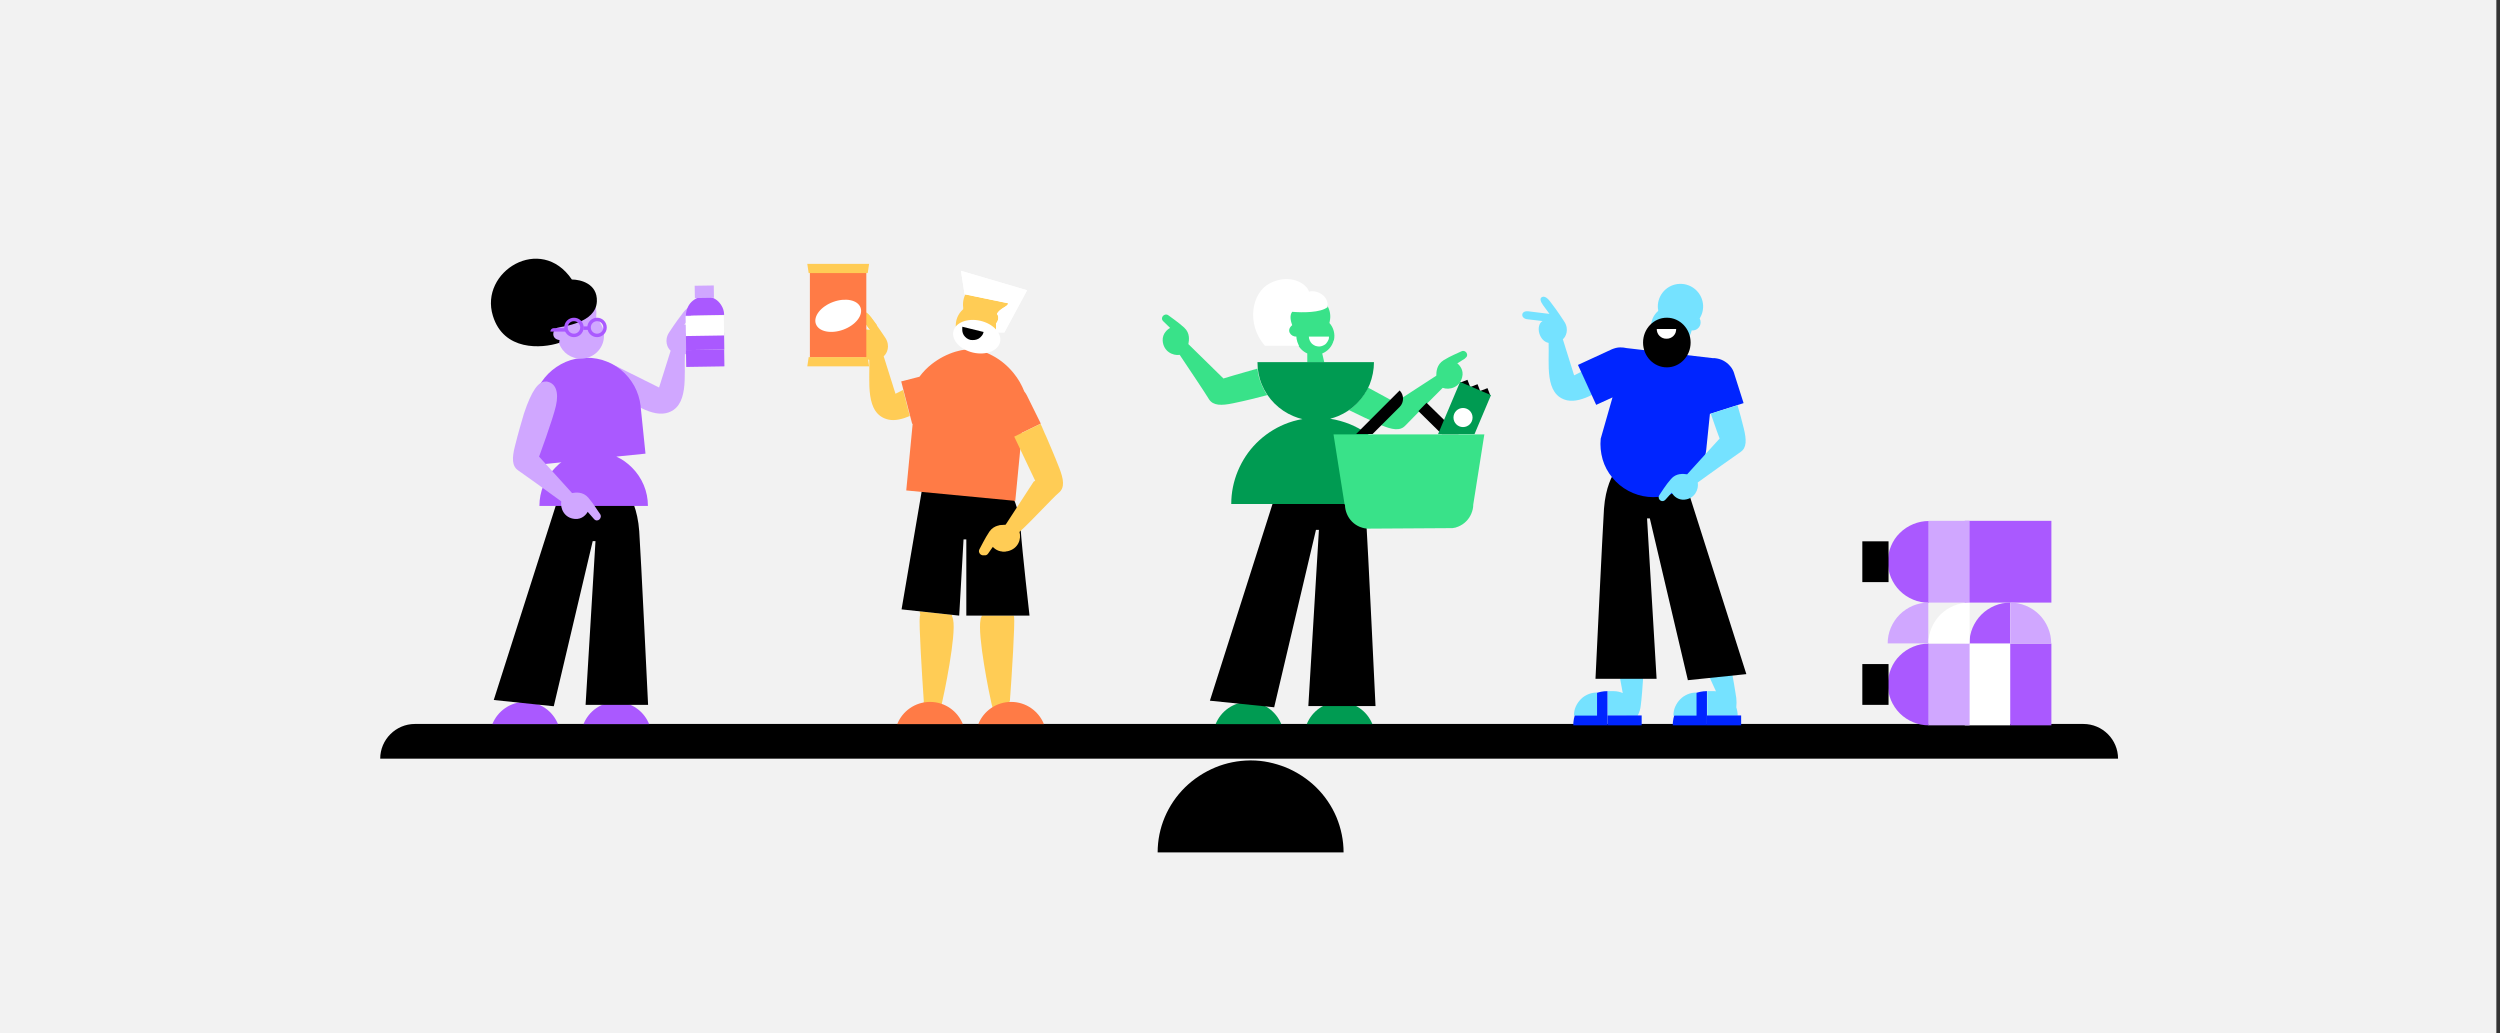
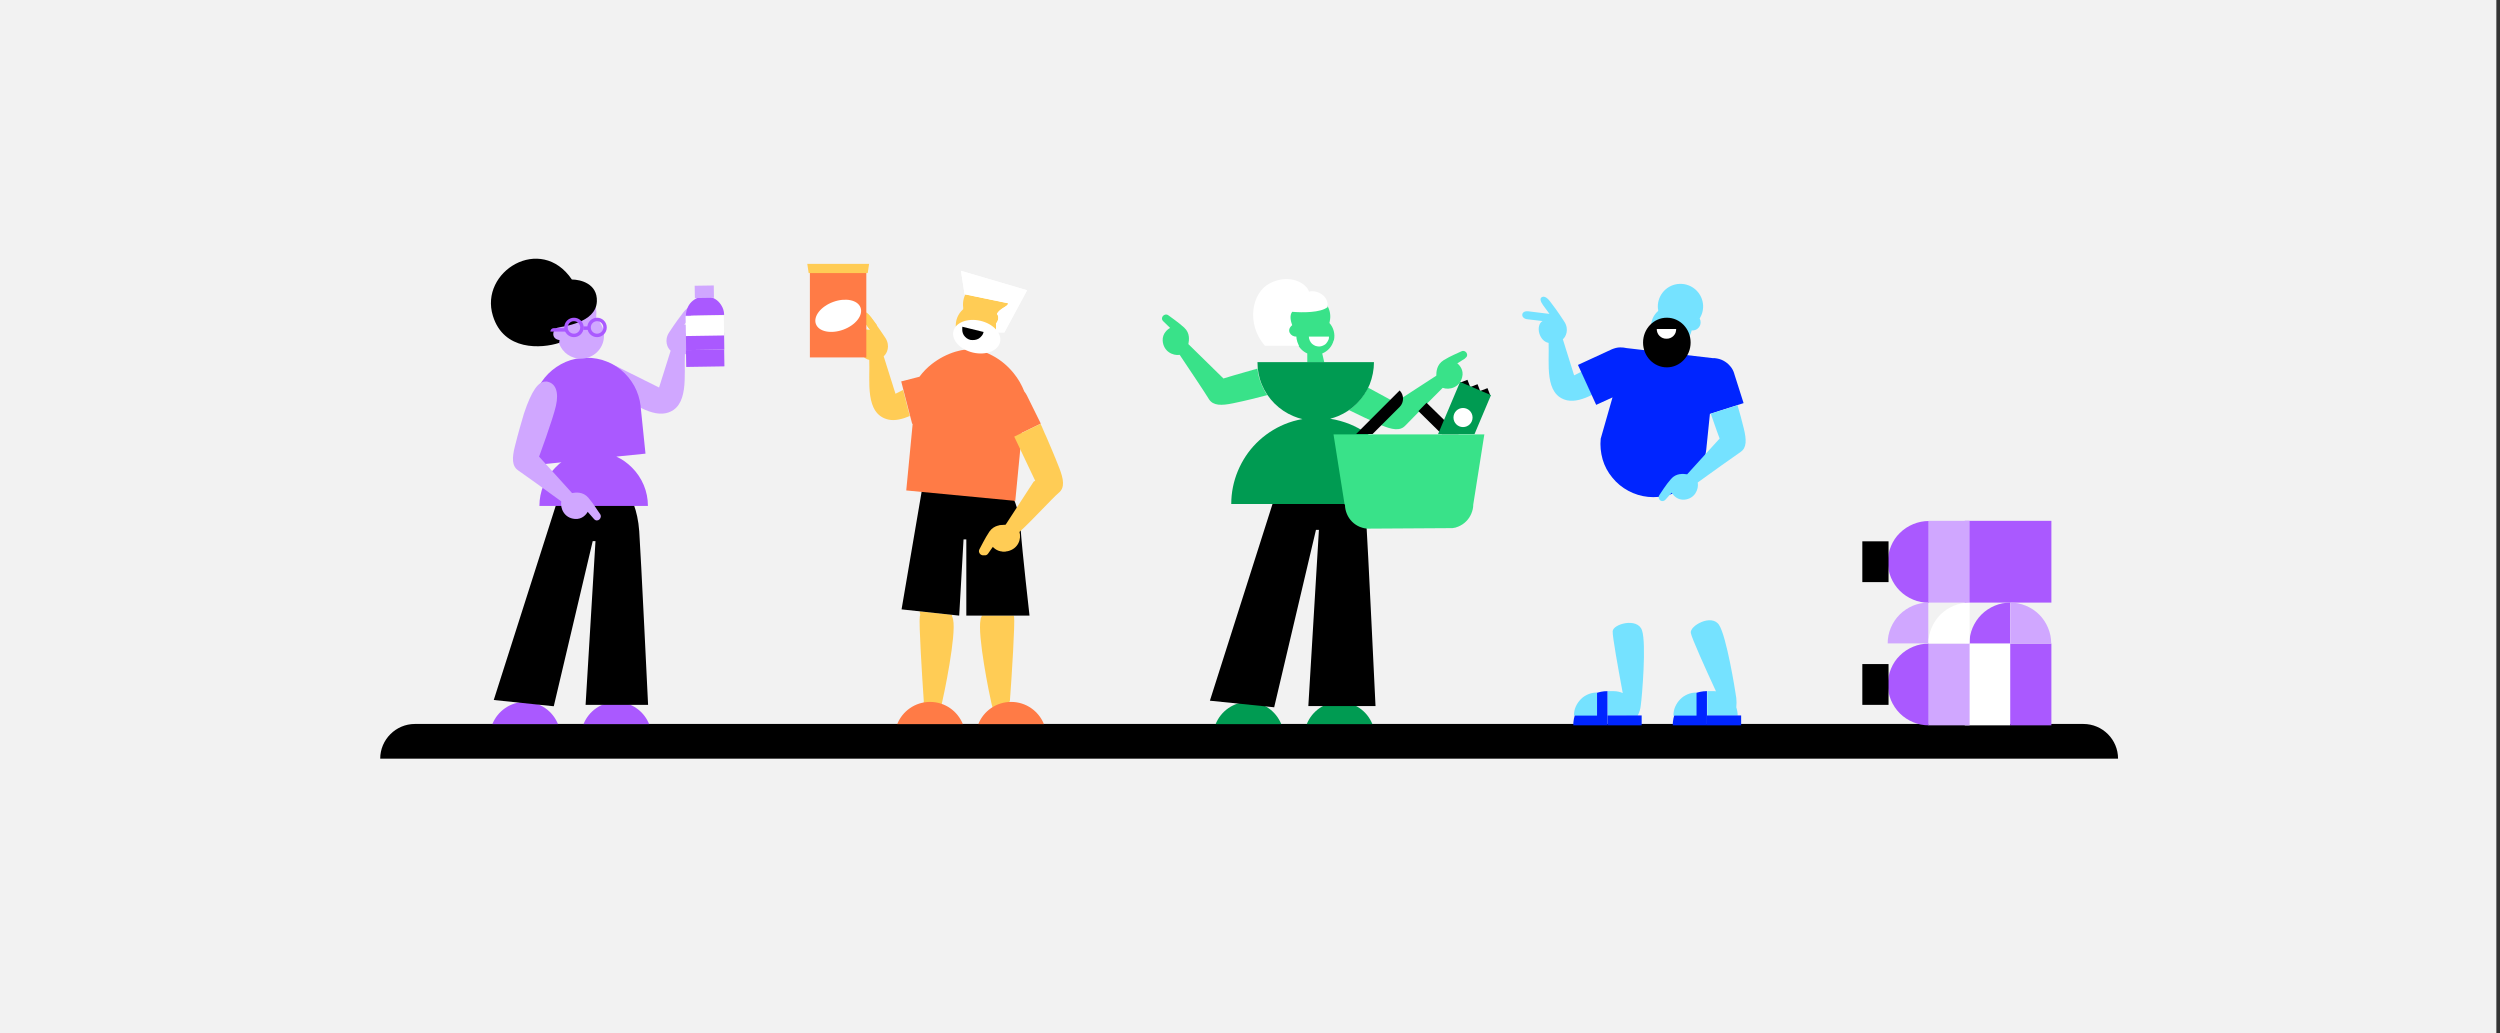
<svg xmlns="http://www.w3.org/2000/svg" id="Layer_1" version="1.1" viewBox="0 0 1440 595">
  <rect x="0" y="0" width="1440" height="595" fill="#333333" stroke="none" />
  <defs>
    <style>
      .st0, .st1 {
        fill: none;
      }

      .st2 {
        fill: #ff7b46;
      }

      .st3 {
        fill: #fc5;
      }

      .st4 {
        fill: #39e289;
      }

      .st5 {
        fill: #aa59ff;
      }

      .st6 {
        fill: #d0a7ff;
      }

      .st7 {
        fill: #fff;
      }

      .st8 {
        fill: #009b52;
      }

      .st9 {
        fill: #f2f2f2;
      }

      .st10 {
        fill: #75e2ff;
      }

      .st1 {
        stroke: #aa59ff;
        stroke-width: 2px;
      }

      .st11 {
        fill: #0025ff;
      }
    </style>
  </defs>
  <rect class="st9" x="-2.1" y="0" width="1440" height="595" />
  <g>
-     <path d="M773.9,491h-107.1c0-7,1.4-13.9,4.1-20.3,2.7-6.4,6.7-12.3,11.7-17.2,5-4.9,11-8.8,17.5-11.5,6.3-2.6,13-3.9,19.8-4h.8c6.8,0,13.5,1.5,19.9,4,6.5,2.7,12.5,6.6,17.5,11.5s9,10.8,11.7,17.2c2.7,6.5,4.1,13.4,4.1,20.3h0Z" />
    <path d="M720.8,437.9h-.4.4Z" />
    <path d="M720.4,437.9h-.4.4Z" />
    <path d="M1220,437h0c0-11-8.9-20-20-20H239c-11,0-20,9-20,20h1001Z" />
    <path class="st10" d="M936.8,412.2h6.5c-1.1,1.9-2.6,3-4.4,2.4-.9-.3-1.6-1.2-2.1-2.4Z" />
    <path class="st10" d="M945.1,406.2c-.2,2.1-.8,4.2-1.7,5.8,0,0,0,.2,0,.2h-17.4v-14.1h3.4c1.9,0,3.7.4,5.3,1.1-2.5-13.5-6-32.7-5.8-35.6.2-4.2,14.4-8.1,16.9-.5,2.6,7.6,0,38.3-.7,43.1h0Z" />
    <path class="st10" d="M986.7,398.1c.6,0,1.2,0,1.7.1-5.8-12.5-14-30.7-14.5-33.6-.8-4.1,12-11.3,16.3-4.6,4.3,6.7,9.2,37.1,9.9,42,.2,1.9.2,3.8,0,5.4.5,1.5.8,3.1.8,4.8h-17.5v-14.1h3.4-.1Z" />
    <path class="st11" d="M983.2,398.1c-2.6,0-5.1.5-7.5,1.5s-4.6,2.4-6.4,4.3c-1.8,1.8-3.3,4-4.3,6.4s-1.5,4.9-1.5,7.5h19.7v-19.7h0Z" />
    <rect class="st11" x="983.2" y="412.1" width="19.7" height="5.7" />
    <path class="st10" d="M977.2,398.9c-1.7,0-3.5.3-5.1,1s-3.1,1.6-4.3,2.9c-1.2,1.2-2.2,2.7-2.9,4.3-.7,1.6-1,3.3-1,5.1h13.3v-13.3Z" />
    <path class="st11" d="M925.9,398.1c-2.6,0-5.1.5-7.5,1.5s-4.6,2.4-6.4,4.3c-1.8,1.8-3.3,4-4.3,6.4s-1.5,4.9-1.5,7.5h19.7v-19.7h0Z" />
    <rect class="st11" x="925.9" y="412.1" width="19.7" height="5.7" />
    <path class="st10" d="M919.9,398.9c-1.7,0-3.5.3-5.1,1s-3.1,1.6-4.3,2.9c-1.2,1.2-2.2,2.7-2.9,4.3-.7,1.6-1,3.3-1,5.1h13.3v-13.3Z" />
    <path class="st10" d="M943.5,412.2h0s0-.1,0-.2v.2Z" />
    <path class="st10" d="M916.9,227.5c-4.8,2.4-9.8,4-14.2,3.1-13.4-3-10.2-21.6-10.7-33.1-5.4-.9-7.8-9.9-3.5-12.6-.2.1-4.5-.6-8.7-1-4.1-.4-4-5.1.5-4.6,3.6.4,8.3,1.1,12.2,1.5,0,0-1.8-2.5-3.6-4.9-1.6-2.2-2-3.9-1-4.6.9-.7,2.6-.8,5,2.4,1.8,2.3,4.4,5.8,8.1,11.5,3,4.5.9,8.9-.8,10.2l6.5,20.8,4.2-2.1,6.2,13.5h-.2Z" />
-     <path d="M972.1,391.8l33.8-3.5-37.2-117h-38.1c-1.9,2.1-5.8,9.4-6.7,21.7-.8,12.3-4.9,98-4.9,98h35.2l-5.5-92.4h1.6l21.9,93.1h0Z" />
    <path class="st3" d="M542.5,405.7c-1.3,5.5-4.6,10.4-8.2,8.6-2.8-1.4-2.6-7.5-2.2-10.4-1-14.7-2.9-45-2.3-48.8,0-.3.2-.6.3-.9-.2-.7-.3-1.4-.4-2.1l18.8,2c0,.3-.2.5-.2.8.3.6.6,1.2.7,2,1.9,9-5.3,43.4-6.6,48.8h.1Z" />
    <path class="st3" d="M581.5,403.9c.4,2.9.6,9-2.2,10.4s-6.9-3.2-8.1-8.6c-1.3-5.5-8.3-39.9-6.4-48.8,0-.7.4-1.4.7-2,0-.1,0-.2,0-.4h18.4c0,.2,0,.4.2.5.6,3.8-1.3,34.1-2.4,48.8h-.1Z" />
    <path d="M552.5,354.6l-33.2-3.6,11.7-68.6h50c1.9,2.2,6,9.7,6.9,22.5s5.1,49.7,5.1,49.7h-36.4v-43.9h-1.6l-2.5,43.9Z" />
    <path class="st2" d="M582.4,404.3c8.6,0,15.9,5.3,18.9,12.8h-37.8c3-7.5,10.3-12.8,18.9-12.8h0Z" />
    <path class="st2" d="M535.7,404.3c8.6,0,15.9,5.3,18.9,12.8h-37.8c3-7.5,10.3-12.8,18.9-12.8h0Z" />
    <path class="st3" d="M501.5,182.5c-2.5-3.3-4.2-3.2-5.2-2.5-1,.8-.6,2.5,1.1,4.8,1.4,1.9,2.8,3.9,3.4,4.7,1.7,0,3.3-.9,4.4-2.1-1.5-2.1-2.7-3.7-3.7-5h0Z" />
    <path class="st5" d="M355,404.3c8.6,0,15.9,5.3,18.9,12.8h-37.8c3-7.5,10.3-12.8,18.9-12.8Z" />
    <path class="st5" d="M302.5,404.3c8.6,0,15.9,5.3,18.9,12.8h-37.8c3-7.5,10.3-12.8,18.9-12.8Z" />
    <path class="st8" d="M771.6,404.3c8.6,0,15.9,5.3,18.9,12.8h-37.8c3-7.5,10.3-12.8,18.9-12.8h0Z" />
    <path class="st8" d="M719.1,404.3c8.6,0,15.9,5.3,18.9,12.8h-37.8c3-7.5,10.3-12.8,18.9-12.8h0Z" />
    <path class="st6" d="M379.6,223.2l-29.3-14.6,5,17.1c5.3,4.2,18.6,14.4,28.2,12.3,13.7-3,10.4-22.1,11-33.9,5.5-.9,7.9-10.1,3.6-12.9.2.1,7.5-.6,11.7-1s4-5.2-.5-4.7l-15.2,1.6s1.9-2.6,3.7-5c1.6-2.2,2-4,1-4.7s-2.6-.8-5.1,2.4c-1.8,2.3-4.5,5.9-8.3,11.7-3,4.6-.9,9.1.9,10.5l-6.7,21.3h0Z" />
    <path d="M318.9,406.8l-34.5-3.6,38.1-119.4h38.9c1.9,2.1,5.9,9.6,6.8,22.2s5.1,100,5.1,100h-36l5.7-94.3h-1.6l-22.4,95h-.1Z" />
    <path class="st5" d="M306.8,240.3c-.4-4,0-8,1.2-11.9s3.1-7.6,5.7-10.8,5.8-5.8,9.4-7.8,7.6-3.2,11.6-3.6c4.1-.4,8.2,0,12.1,1.1,3.9,1.2,7.6,3.1,10.8,5.7,3.2,2.6,5.8,5.8,7.8,9.4,1.9,3.5,3.1,7.4,3.6,11.4v.3l2.8,27.2-16.8,1.7c3.4,1.5,6.4,3.7,9,6.3,2.9,2.9,5.2,6.3,6.8,10.1,1.6,3.8,2.4,7.9,2.4,12h-62.5c0-4.1.8-8.2,2.4-12s3.9-7.2,6.8-10.1,2.2-2.1,3.5-3l-13.7,1.4-2.8-27.2" />
    <path class="st5" d="M306.8,240.6h0v-.3" />
    <line class="st0" x1="306.8" y1="240.6" x2="306.8" y2="240.3" />
    <path class="st6" d="M314.6,219.8c-4.4-.4-8.4,5.2-12.8,18.4-1.1,3.7-3.4,11.5-5.2,18.8-1.7,6.6-1.8,11.4,1.8,13.9,3.7,2.5,16.9,12.1,24.9,17.9-.7,4,1.7,9.6,7.8,10.1,4.2.4,6.7-2.7,7.4-4.1,0,0,2.5,2.8,3.6,4.1,2,2.4,5.2-.6,3.5-2.9-1.1-1.4-3.6-5.7-6.7-9.3-3.1-3.6-7.2-3.1-9.4-2.7l-19-21s7.9-21.3,9.7-29.2c1.8-7.9,0-13.5-5.8-14.1h.2Z" />
    <path class="st6" d="M343.5,182.2c0,.3,0,.7-.2,1,3.3,2.8,5.1,7.2,4.5,11.8-.9,7.3-7.6,12.4-14.9,11.5-5.8-.7-10.3-5.1-11.4-10.6h-1.3c-2.9-.4-4.9-3-4.6-5.9,0-.7.3-1.3.6-1.8-1.7-2.8-2.6-6.2-2.1-9.7,1-8.1,8.4-13.8,16.5-12.8s13.8,8.4,12.8,16.5h.1Z" />
    <path d="M343.8,173.6c.4-10.2-9.4-12.6-14.4-12.6-17.9-26.4-53.4-4.6-45.5,20.9,6.2,20.4,28.1,18.9,38.2,15.6l.2-1.6c-5.2-.7-4-6.2-1.3-7.1,2.7-.8,22.3-2.5,22.8-15.2h0Z" />
    <circle class="st1" cx="330.6" cy="188.6" r="4.6" />
    <circle class="st1" cx="343.9" cy="188.6" r="4.6" />
    <path class="st5" d="M317,191c0-1.1.9-2,2-2h7v2h-9Z" />
    <path class="st5" d="M336,188h3v2h-3v-2Z" />
    <path class="st5" d="M1087.4,394.2c0-3.1.6-6.2,1.8-9,1.2-2.9,2.9-5.5,5.1-7.6,2.2-2.2,4.8-3.9,7.7-5.1,2.9-1.2,5.9-1.8,9-1.8v47.1c-3.1,0-6.2-.6-9-1.8-2.9-1.2-5.5-2.9-7.7-5.1s-3.9-4.8-5.1-7.6c-1.2-2.9-1.8-5.9-1.8-9h0Z" />
    <rect class="st7" x="1131.7" y="370.7" width="26.2" height="47.1" />
    <rect class="st5" x="1157.9" y="370.7" width="23.7" height="47.1" />
    <rect x="1072.7" y="382.5" width="15.1" height="23.5" />
    <rect class="st6" x="1110.8" y="370.7" width="23.7" height="47.1" />
    <path class="st5" d="M1087.4,323.6c0-3.1.6-6.2,1.8-9,1.2-2.9,2.9-5.5,5.1-7.6,2.2-2.2,4.8-3.9,7.7-5.1,2.9-1.2,5.9-1.8,9-1.8v47.1c-3.1,0-6.2-.6-9-1.8-2.9-1.2-5.5-2.9-7.7-5.1s-3.9-4.8-5.1-7.6c-1.2-2.9-1.8-5.9-1.8-9h0Z" />
    <rect class="st5" x="1131.7" y="300" width="49.9" height="47.1" />
    <rect x="1072.7" y="311.8" width="15.1" height="23.5" />
    <rect class="st6" x="1110.8" y="300" width="23.7" height="47.1" />
    <path class="st6" d="M1110.8,347.1c-3.1,0-6.1.6-9,1.8-2.8,1.2-5.4,2.9-7.6,5.1s-3.9,4.8-5.1,7.6c-1.2,2.9-1.8,5.9-1.8,9h23.4v-23.6h0Z" />
    <path class="st5" d="M1157.9,347.1c-3.1,0-6.1.6-9,1.8-2.8,1.2-5.4,2.9-7.6,5.1s-3.9,4.8-5.1,7.6c-1.2,2.9-1.8,5.9-1.8,9h23.4v-23.6h0Z" />
    <path class="st7" d="M1134.5,347.1c-3.1,0-6.2.6-9.1,1.8-2.9,1.2-5.5,2.9-7.7,5.1s-3.9,4.8-5.1,7.6c-1.2,2.9-1.8,5.9-1.8,9h23.7v-23.6h0Z" />
    <path class="st6" d="M1181.5,370.7c0-3.1-.6-6.2-1.8-9-1.2-2.9-2.9-5.5-5.1-7.7s-4.8-3.9-7.7-5.1c-2.9-1.2-5.9-1.8-9-1.8v23.6h23.6Z" />
    <path class="st4" d="M768.2,196c-.9,3.6-3.4,6.3-6.6,7.6l1.2,5.2h-9.8v-5.2c-3.7-1.6-6.3-5.2-6.6-9.2-.3,0-.7,0-1-.1-2.3-.6-3.8-2.9-3.2-5.3,0-.5.4-1,.7-1.5-1.2-2.5-1.5-5.3-.8-8.2,1.6-6.5,8.2-10.5,14.8-8.9,6.5,1.6,10.6,8.2,9,14.8,0,.3,0,.5-.2.8,2.4,2.6,3.5,6.4,2.6,10.1h-.1Z" />
    <path class="st7" d="M764.7,176.9c-4.1,3.3-14.7,3.2-20.4,2.7-1.6,2-.9,5.3,0,7.7-3.7,3-.8,6.7,2.4,6.6,0,1.9,1,4.5,1.6,5.3-6.7,0-20,0-19.7,0-11-12.7-7.6-30.7,2.8-36,11.4-5.9,21.2,0,22.6,4.8,3.5-1.2,11.5,1.6,10.7,8.9h0Z" />
    <path class="st4" d="M729.9,227.6c-.3,0-.5.2-.8.2-3.7,1-11.5,3-18.9,4.5-6.7,1.4-11.4,1.4-13.8-2.3-2.3-3.8-11.4-17.4-16.9-25.6-4,.6-9.4-2-9.8-8.2-.2-4.2,2.9-6.6,4.3-7.3,0,0-2.7-2.6-3.9-3.8-2.3-2.1.8-5.2,3-3.4,1.4,1.1,5.5,3.8,9,7s2.8,7.3,2.4,9.5l20.2,19.8s10.5-3.2,19.6-5.7c.3,3.2,1.1,6.3,2.4,9.3.9,2.1,1.9,4.1,3.2,5.9h0Z" />
    <path class="st4" d="M844,206.4c-1.5.9-4.6,2.9-4.6,2.9,1.3,1,3.9,3.9,2.8,8-1.5,6-7.4,7.5-11.2,6.1-7,7-18.5,18.5-21.6,21.8-3,3.2-7.7,2.3-14-.4-6.9-3-14.2-6.5-17.6-8.2-.3-.1-.5-.3-.8-.4,1.6-1.1,3-2.3,4.4-3.7,2.7-2.7,4.9-5.8,6.5-9.3,7.7,4.1,15.7,8.6,15.7,8.6l23.7-15.4c0-2.2.2-6.4,4.2-8.9s8.6-4.3,10.2-5.1c2.5-1.3,4.9,2.3,2.2,3.9h0Z" />
    <path d="M734,407.4l-37.1-3.8,40.9-128.5h41.8c2.1,2.3,6.4,10.3,7.3,23.9.9,13.6,5.4,107.7,5.4,107.7h-38.7l6.1-101.5h-1.7l-24.1,102.3h0Z" />
    <path class="st8" d="M808.1,290.3h-98.9c0-6.5,1.3-13,3.8-19s6.1-11.5,10.7-16.1c4.6-4.6,10.1-8.3,16.1-10.8,3.4-1.4,6.8-2.4,10.4-3-1.8-.4-3.5-1-5.2-1.7-4.1-1.7-7.8-4.2-10.9-7.3-3.1-3.1-5.6-6.8-7.3-10.9-1.7-4.1-2.5-8.5-2.5-12.9h67.1c0,4.4-.9,8.8-2.5,12.9-1.7,4.1-4.2,7.8-7.3,10.9-3.1,3.1-6.8,5.6-10.9,7.3-1.5.6-3,1.1-4.5,1.5,3.9.6,7.8,1.7,11.5,3.2,6,2.5,11.5,6.1,16.1,10.8,4.6,4.6,8.2,10.1,10.7,16.1s3.8,12.5,3.8,19h-.2Z" />
    <path class="st7" d="M765.5,193.7c0,.8,0,1.5-.4,2.2-.3.7-.7,1.3-1.2,1.9s-1.2,1-1.9,1.3-1.5.5-2.2.5-1.5-.2-2.2-.4c-.7-.3-1.3-.7-1.9-1.2-.5-.5-1-1.2-1.3-1.9s-.5-1.5-.5-2.2h11.6v-.2Z" />
    <path d="M806.1,234.5l-15.5,15.5h-9.5l25.1-25.1c2.6,2.6,2.6,6.9,0,9.5h0Z" />
    <polygon points="840.2 250.1 830.5 250.1 817 236.8 821.7 232 840.2 250.1" />
    <path class="st4" d="M788.5,304.6h-1.8,1.8Z" />
    <rect x="841.7" y="219.4" width="4.5" height="4.5" transform="translate(-23.2 318.7) rotate(-21.1)" />
    <rect x="847.5" y="221.9" width="4.5" height="4.5" transform="translate(-23.7 321) rotate(-21.1)" />
    <rect x="853.3" y="224.2" width="4.5" height="4.5" transform="translate(-24.2 323.2) rotate(-21.1)" />
    <polygon class="st8" points="858.8 227.6 853.9 239.2 853.9 239.2 849.3 250.1 828.3 250.1 831.2 243.2 836.1 231.6 841 220 858.8 227.6" />
    <circle class="st7" cx="842.7" cy="240.5" r="5.5" />
    <path class="st3" d="M524.1,239.6c-4.2,1.8-8.5,2.9-12.3,2.1-13.9-3.1-10.6-22.4-11.1-34.4-5.6-1-8.1-10.3-3.7-13.1-.2.1-7.6-.6-11.9-1-4.2-.4-4.1-5.3.5-4.8l15.5,1.6s-1.9-2.6-3.7-5.1c-1.6-2.3-2-4-1.1-4.8,1-.8,2.7-.8,5.2,2.5,1.8,2.4,4.5,6,8.4,11.9,3.1,4.7,1,9.2-.9,10.7l6.8,21.6,4.4-2.2,3.9,15.2v-.2Z" />
    <path class="st5" d="M405.9,170.7c-1.4,0-2.9.3-4.2.9-1.3.6-2.5,1.4-3.5,2.4s-1.8,2.3-2.3,3.6-.8,2.8-.8,4.2l22-.4c0-1.4-.3-2.9-.9-4.2s-1.4-2.5-2.4-3.5-2.3-1.8-3.6-2.3-2.8-.8-4.2-.8h-.1Z" />
    <rect class="st5" x="395.1" y="191.8" width="22" height="9.7" transform="translate(-3 6.4) rotate(-.9)" />
    <rect class="st5" x="395.2" y="201.5" width="22" height="9.7" transform="translate(-3.2 6.4) rotate(-.9)" />
    <rect class="st6" x="400.2" y="164.5" width="11" height="7.1" transform="translate(-2.6 6.4) rotate(-.9)" />
    <rect class="st7" x="395" y="181.9" width="22" height="11.5" transform="translate(-2.9 6.4) rotate(-.9)" />
    <path class="st2" d="M561.3,200.9c-1.6,0-3.2.1-4.8.3v-1.1c1.7.2,3.2.4,4.8.8Z" />
    <path class="st2" d="M566.2,201.2v1.2c-1.7-.6-3.3-1-4.9-1.4,1.6,0,3.2,0,4.9.2Z" />
    <rect class="st2" x="466.5" y="152.2" width="32.5" height="53.5" />
    <rect class="st2" x="466.5" y="205.7" width="32.5" height=".2" />
    <path class="st3" d="M465,152h35.6l-.8,5.3h-34l-.8-5.3h0Z" />
-     <path class="st3" d="M500.6,211h-35.6l.8-5.3h34l.8,5.3h0Z" />
    <ellipse class="st7" cx="482.8" cy="181.9" rx="13.7" ry="8.5" transform="translate(-33.1 177.9) rotate(-20.2)" />
    <path class="st2" d="M599.3,244.1l-10.7,5.2-3.8,39.2-62.8-6,3.7-38.4h-.3l-6.3-24.4,10.5-2.7c2-2.7,4.4-5.2,7.1-7.3,4.1-3.2,8.8-5.7,13.9-7.2,2-.6,4-1,6-1.2,1.6-.2,3.2-.3,4.8-.3,1.6.4,3.2.8,4.8,1.4,1.9.7,3.8,1.5,5.6,2.5,4.7,2.5,8.8,6,12.1,10.1,2.6,3.2,4.6,6.7,6.1,10.5.6.7,1.1,1.5,1.5,2.3h0l8,16.2h-.2Z" />
    <path class="st3" d="M554.8,177.2c0,.3,0,.6,0,.9-3,2.6-4.7,6.6-4.2,10.8.9,6.7,7,11.4,13.7,10.6,5.3-.7,9.4-4.7,10.4-9.7h1.2c2.6-.3,4.5-2.8,4.2-5.4,0-.6-.3-1.2-.5-1.7,1.6-2.6,2.4-5.7,2-8.9-.9-7.4-7.7-12.7-15.1-11.7-7.4.9-12.7,7.7-11.7,15.1h-.1Z" />
    <path class="st7" d="M553.5,156l2.1,13.5,25.1,5.2c0,1.9-5,2.9-6.4,6.1,1.6,2.2.2,4.7-.6,5.6v5.1h4.8l13.1-24.3-38.1-11.2h0Z" />
    <ellipse class="st7" cx="562.6" cy="193.9" rx="9.4" ry="13.8" transform="translate(247.1 698.5) rotate(-77)" />
    <path d="M566.6,191.1c-.2.8-.5,1.6-1,2.2-.5.7-1.1,1.2-1.8,1.7-.7.4-1.5.7-2.3.8s-1.6.1-2.5,0c-.8-.2-1.5-.5-2.2-1s-1.2-1.1-1.7-1.8c-.4-.7-.7-1.5-.8-2.3s0-1.7,0-2.5l6.1,1.5,6.1,1.5h.1Z" />
    <path class="st3" d="M609.1,269.7c2.5,6.5,3.2,11.2-.3,14.1-3.5,2.9-15.2,15.8-22.7,22.6,1.2,3.9-.6,9.7-6.8,11.1-4.2.9-7.1-1.9-8-3.2,0,0-2.3,3.1-3.2,4.5-1.8,2.6-5.3,0-3.9-2.5.9-1.5,3-6.1,5.7-10.1,2.7-3.9,7-3.9,9.3-3.9l16.2-24.9,13.6-7.7h0Z" />
    <path class="st11" d="M998.9,215.1h0c-.5-1.6-1.3-3.1-2.4-4.3-1.1-1.3-2.4-2.3-3.9-3.1s-3.1-1.2-4.8-1.4h-1.1l-49.8-5.8h0c-1.2-.3-2.5-.4-3.7-.4-1.7,0-3.3.5-4.8,1.1h0l-19.5,9,10.5,23,9.4-4.3-6.8,23.8h0c-.4,4,0,8,1.1,11.9,1.1,3.8,3,7.4,5.6,10.5,2.5,3.1,5.6,5.7,9.2,7.6,3.5,1.9,7.4,3.1,11.4,3.5s8,0,11.9-1.1c3.8-1.1,7.4-3,10.5-5.6,3.1-2.5,5.7-5.7,7.6-9.2,1.9-3.5,3.1-7.4,3.5-11.4h0l2.1-20.5,19.4-6.2-5.5-17.3v.2Z" />
    <path class="st10" d="M955.1,178.2c0,.3,0,.6,0,.9-2.9,2.5-4.5,6.3-4,10.4.8,6.4,6.7,11,13.2,10.2,5.1-.7,9.1-4.5,10.1-9.4h1.1c2.5-.3,4.4-2.7,4-5.2,0-.6-.3-1.1-.5-1.6,1.5-2.5,2.3-5.5,1.9-8.6-.9-7.1-7.4-12.2-14.6-11.3-7.1.9-12.2,7.4-11.3,14.6h0Z" />
    <ellipse cx="960.1" cy="197.3" rx="13.7" ry="14.3" />
    <path class="st7" d="M965.5,189.5c0,.7-.2,1.5-.4,2.2-.3.7-.7,1.3-1.2,1.8s-1.1.9-1.8,1.2-1.4.4-2.2.4-1.5-.1-2.2-.4c-.7-.3-1.3-.7-1.8-1.2s-1-1.2-1.2-1.8c-.3-.7-.4-1.4-.4-2.2h11.3,0Z" />
    <path class="st10" d="M1002.5,260.4c-3.6,2.4-16.7,11.8-24.6,17.5.7,3.9-1.7,9.4-7.7,9.9-3.6.3-6-2-7-3.5,0-.2-.2-.4-.3-.5,0,0-.4.4-.9,1-.8.9-2,2.2-2.7,3-1.7,1.9-4.1.3-3.9-1.6,0-.4.2-.8.5-1.2,1-1.4,3.5-5.6,6.6-9.1,3-3.5,7.1-3,9.3-2.7l10.7-11.8,8-8.8s-2.6-6.9-5.1-14.3l15.4-4.9c1.1,3.8,2.5,8.6,3.6,13.3,1.6,6.5,1.8,11.2-1.8,13.6h0Z" />
    <path class="st4" d="M855,250.1l-6.4,40.5c0,1.8-.4,3.5-1.1,5.2-.7,1.7-1.7,3.2-3,4.5s-2.8,2.3-4.5,3c-1.1.5-2.2.8-3.4.9h0l-48,.3c-.6,0-1.2,0-1.8-.1-1.2-.1-2.4-.5-3.5-.9-1.7-.7-3.2-1.7-4.5-3s-2.3-2.8-3-4.5-1.1-3.5-1.1-5.3h-.2l-6.4-40.5h87,0Z" />
    <path class="st7" d="M553.5,156l2.1,13.5,25.1,5.2c0,1.9-5,2.9-6.4,6.1,1.6,2.2.2,4.7-.6,5.6v5.1h4.8l13.1-24.3-38.1-11.2h0Z" />
    <path class="st3" d="M599.3,244.1c1,1.7,2.2,5.2,3.3,7.3,1.5,3.5,4.8,11.1,7.6,18.3,2.5,6.5,3.2,11.2-.3,14.1-3.5,2.9-15.2,15.8-22.7,22.6,1.2,3.9-.6,9.7-6.8,11.1-4.2.9-7.1-1.9-8-3.2,0,0-2.3,3.1-3.2,4.5-1.8,2.6-5.3,0-3.9-2.5.9-1.5,3-6.1,5.7-10.1,2.7-3.9,7-3.9,9.3-3.9l16.2-24.9-12.3-25.9,15.1-7.4Z" />
  </g>
</svg>